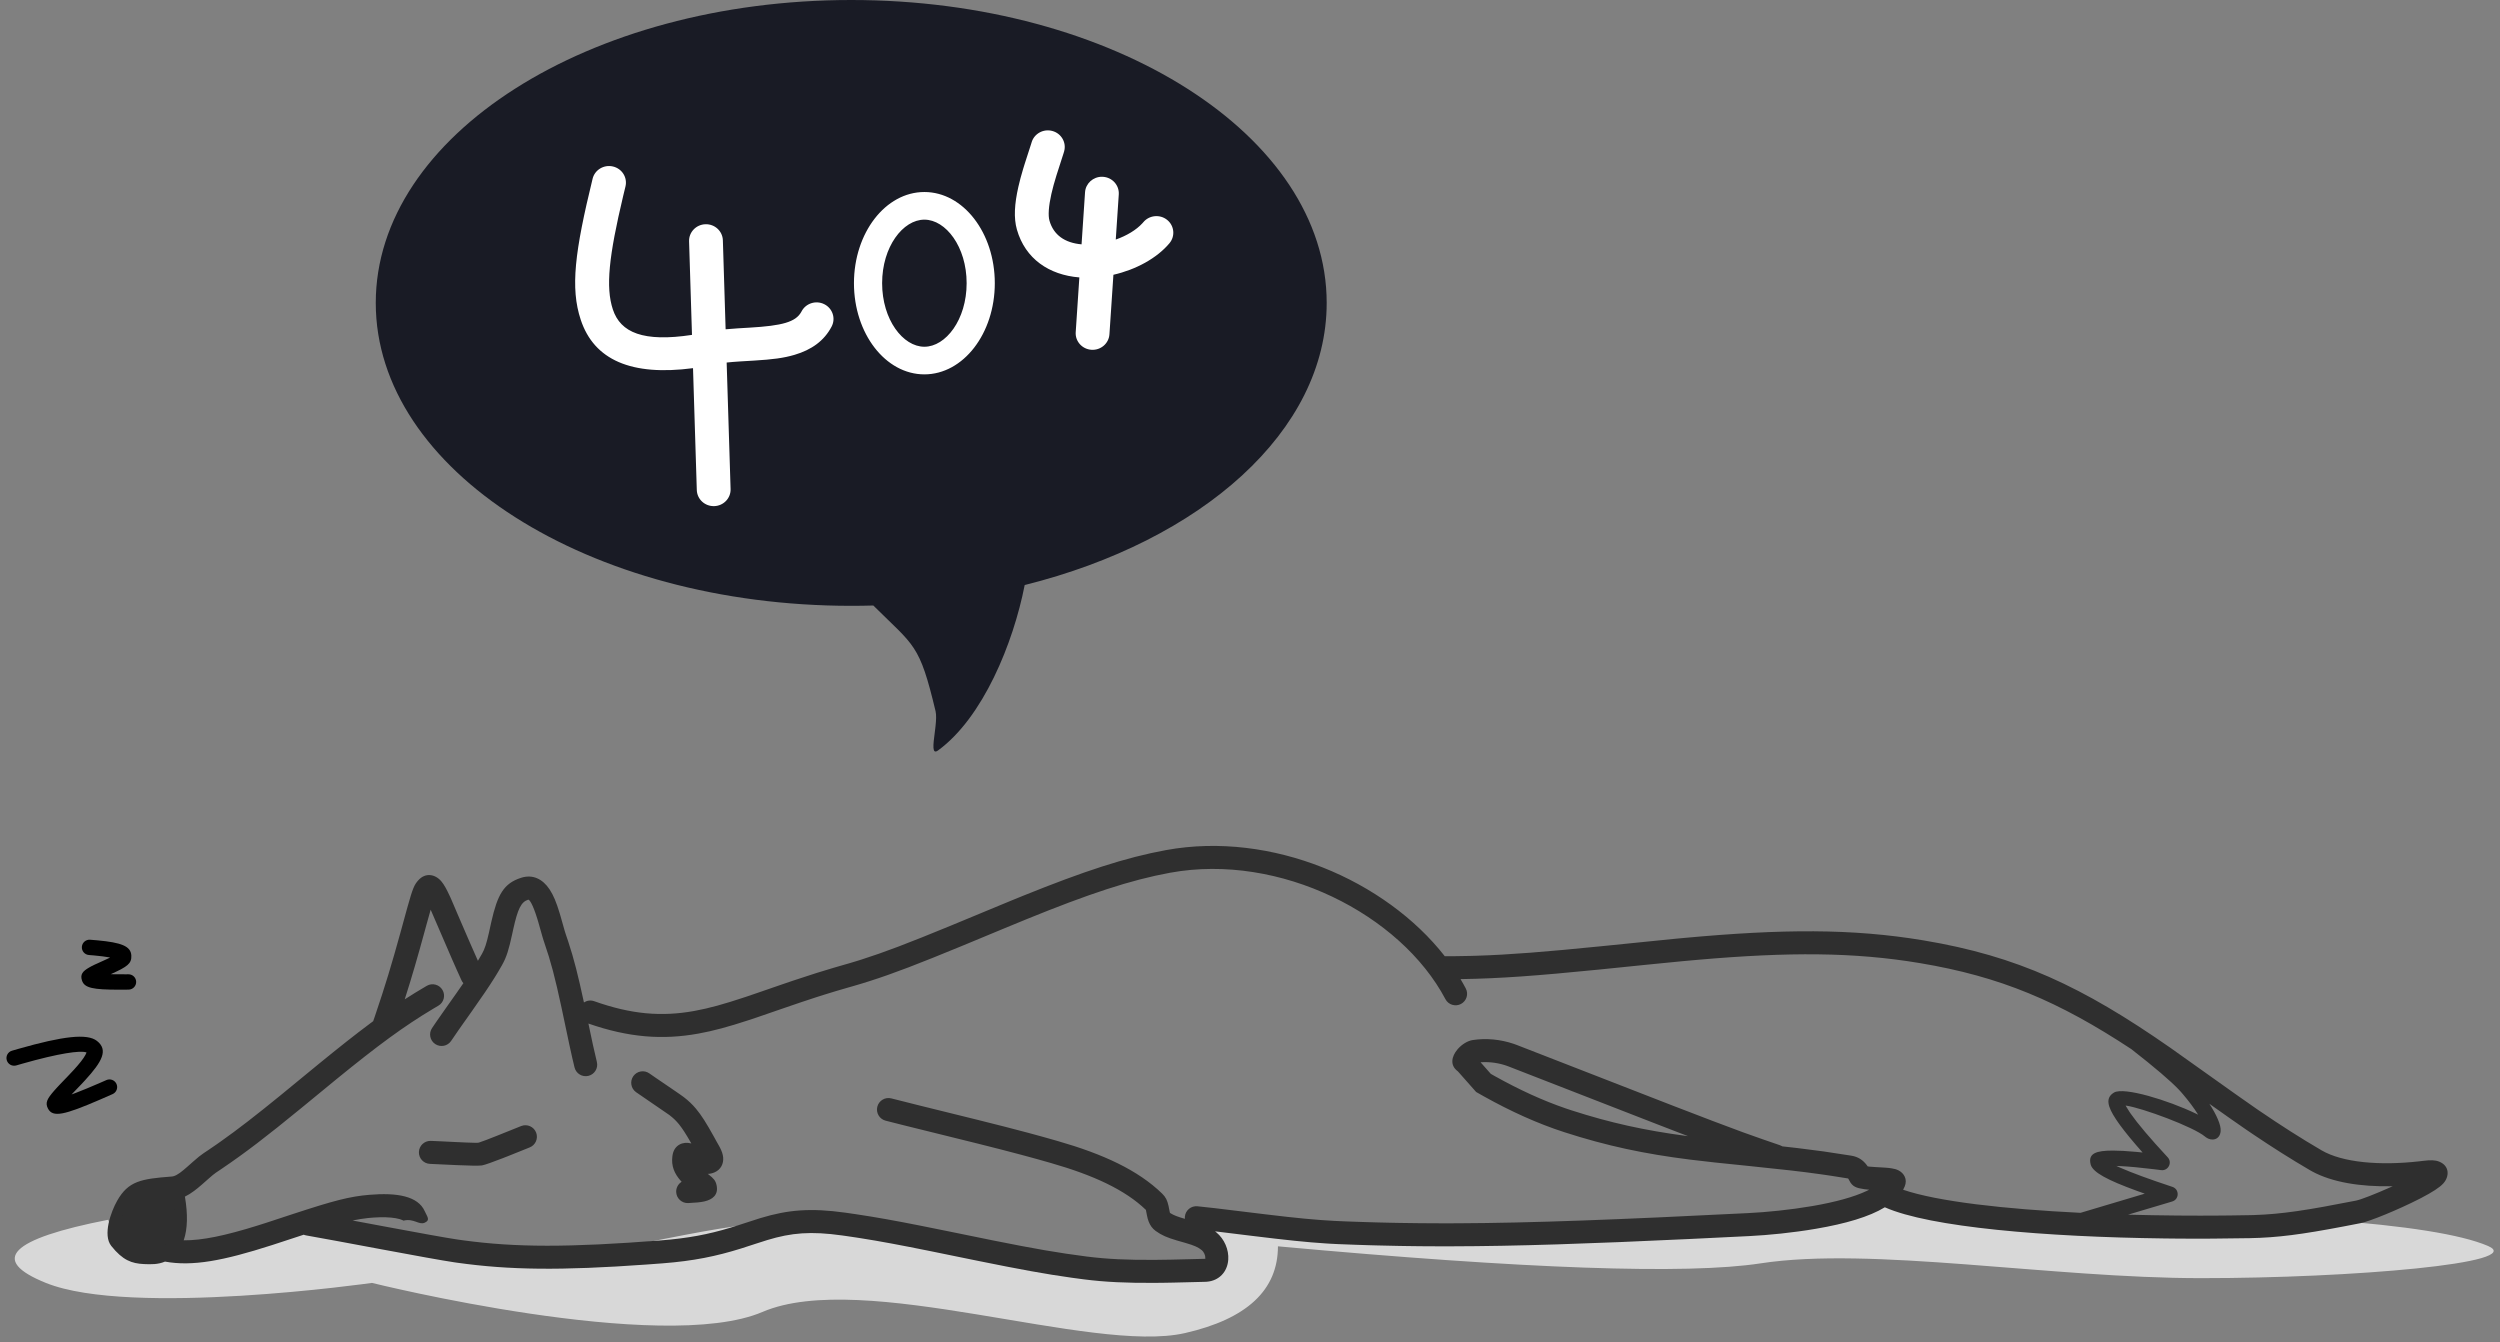
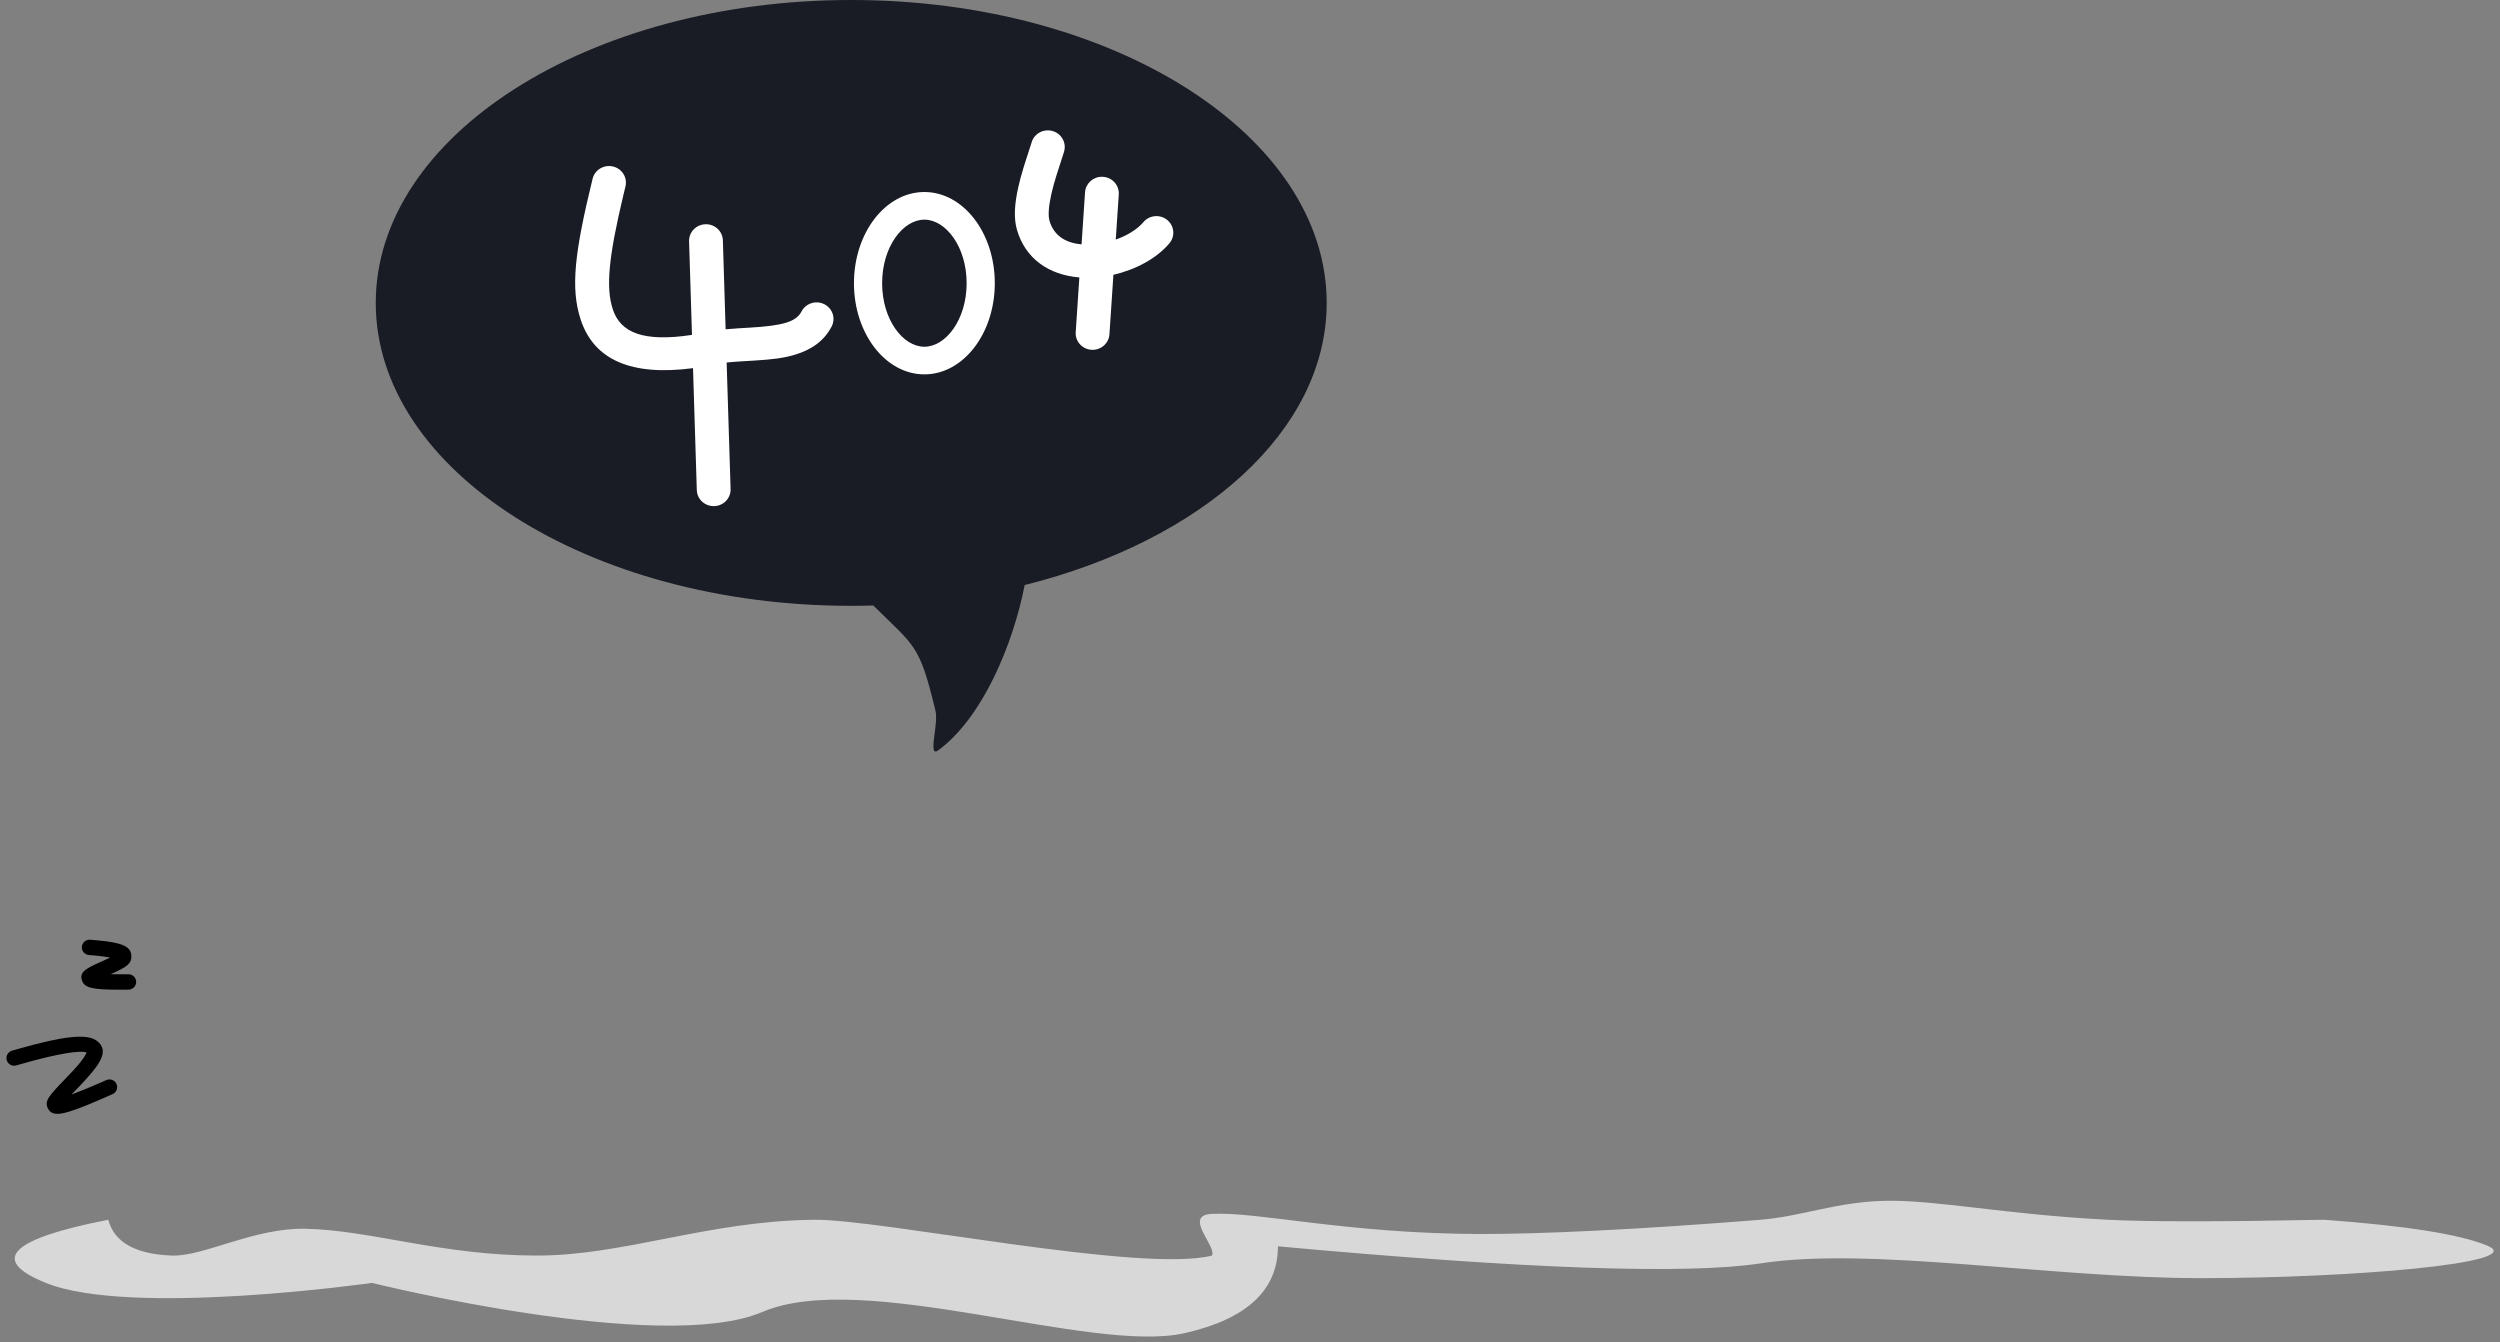
<svg xmlns="http://www.w3.org/2000/svg" width="326px" height="175px" viewBox="0 0 326 175" version="1.1">
  <rect x="0" y="0" width="326" height="175" fill="#808080" stroke="none" />
  <title>编组 6</title>
  <g id="页面-1" stroke="none" stroke-width="1" fill="none" fill-rule="evenodd">
    <g id="404" transform="translate(-557, -219)">
      <g id="编组-6" transform="translate(557.842, 219)">
-         <path d="M13.274,159.056 C0.456,161.559 -2.256,164.303 5.136,167.29 C16.225,171.77 47.66,167.29 47.66,167.29 C47.66,167.29 85.469,176.689 98.587,171.076 C111.704,165.463 141.514,176.6 153.658,173.838 C161.753,171.997 165.801,168.224 165.801,162.52 C198.126,165.481 219.105,166.222 228.74,164.741 C243.192,162.52 266.532,166.671 286.208,166.671 C305.884,166.671 328.82,164.699 323.574,162.464 C320.077,160.974 312.955,159.838 302.206,159.056 C288.672,159.325 279.267,159.325 273.991,159.056 C260.701,158.377 251.671,156.46 245.033,156.584 C238.704,156.702 234.07,158.627 228.74,159.056 C212.696,160.345 199.909,160.93 192.227,160.914 C174.714,160.877 163.343,157.999 157.201,158.286 C153.348,158.466 157.846,162.493 157.201,163.726 C156.13,165.773 151.739,165.369 151.235,165.463 C148.016,166.065 113.975,158.962 105.328,159.056 C91.439,159.206 80.594,163.726 69.172,163.726 C56.693,163.726 47.588,160.408 38.951,160.229 C32.315,160.092 25.673,163.867 21.6,163.726 C16.841,163.562 14.065,162.005 13.274,159.056 Z" id="路径-12" fill="#D8D8D8" />
-         <path d="M187.56,124.693 L188.833,124.687 C189.506,124.68 190.172,124.669 190.837,124.652 L191.637,124.63 C196.045,124.494 200.634,124.124 207.916,123.393 L217.512,122.424 L218.658,122.317 C231.596,121.121 240.695,121.075 249.982,122.625 C262.247,124.673 270.707,128.64 282.181,136.637 L290.738,142.72 C291.795,143.467 292.743,144.132 293.415,144.595 L293.705,144.794 C296.553,146.739 299.188,148.424 301.881,149.998 C304.629,151.604 309.48,152.022 314.657,151.433 L315.143,151.375 C316.075,151.258 316.699,151.262 317.226,151.476 C318.627,152.044 318.561,153.445 317.764,154.322 C317.275,154.861 316.319,155.466 314.908,156.201 L314.599,156.36 C311.929,157.723 308.227,159.253 306.951,159.505 L304.775,159.927 C299.286,160.972 296.175,161.385 292.521,161.457 C290.896,161.488 289.25,161.509 287.596,161.517 L285.747,161.522 L283.922,161.517 L282.648,161.508 L281.358,161.494 C265.888,161.297 250.824,160.044 244.941,157.43 C242.891,158.675 239.835,159.567 235.986,160.227 C232.907,160.756 229.743,161.06 227.309,161.183 L219.506,161.564 C206.355,162.184 196.88,162.502 188.392,162.52 L186.784,162.52 L184.669,162.509 C184.319,162.506 183.97,162.502 183.622,162.498 L182.58,162.484 L181.601,162.468 C180.622,162.451 179.648,162.429 178.672,162.403 L177.696,162.376 L175.983,162.321 L173.645,162.232 C173.331,162.218 173.021,162.202 172.711,162.185 L172.093,162.148 C169.515,161.986 166.868,161.703 162.42,161.157 L158.279,160.649 C158.042,160.621 157.818,160.594 157.602,160.569 L157.761,160.694 C158.821,161.565 159.418,162.964 159.322,164.278 C159.209,165.834 158.14,167.014 156.513,167.14 L156.182,167.153 L152.162,167.252 C151.774,167.26 151.421,167.266 151.04,167.272 L149.733,167.287 C146.126,167.311 143.279,167.185 140.491,166.828 L138.908,166.616 C135.469,166.135 132.208,165.537 126.721,164.423 L120.476,163.146 C116.541,162.351 113.933,161.862 111.377,161.46 L110.787,161.368 L109.6,161.192 C109.4,161.163 109.198,161.135 108.995,161.106 C104.876,160.529 102.361,160.748 99.199,161.707 L97.831,162.144 L97.639,162.206 L97.254,162.331 C96.616,162.539 96.025,162.731 95.804,162.801 C92.549,163.82 89.595,164.426 85.577,164.738 L83.498,164.893 C72.232,165.703 65.58,165.608 58.812,164.664 L58.406,164.606 C55.345,164.164 42.561,161.695 39.088,161.099 C38.974,161.08 38.866,161.048 38.765,161.006 L34.834,162.294 L34.597,162.371 C28.244,164.413 24.239,165.163 20.672,164.513 C19.777,164.895 18.857,164.878 17.933,164.835 C16.331,164.761 15.158,164.341 13.664,162.464 C12.541,161.053 13.608,158.043 14.436,156.578 C15.889,154.007 17.569,153.725 21.492,153.423 C21.659,153.41 21.941,153.413 22.534,152.994 L22.676,152.892 C22.929,152.704 23.177,152.501 23.539,152.185 L24.397,151.426 C25.001,150.897 25.293,150.661 25.679,150.398 L26.41,149.908 L27.343,149.269 L27.938,148.851 C30.221,147.238 32.509,145.46 35.685,142.874 L40.714,138.745 C43.325,136.612 45.476,134.908 47.433,133.451 L47.821,133.164 L48.072,132.435 C49.359,128.659 50.292,125.552 51.373,121.625 L52.29,118.288 C52.997,115.764 53.185,115.38 53.698,114.798 C54.621,113.751 55.921,113.967 56.738,114.961 C57.09,115.39 57.423,116 57.878,116.997 L58.012,117.296 C58.082,117.463 58.354,118.101 58.735,118.989 L58.918,119.416 C58.982,119.563 59.047,119.716 59.115,119.873 L59.323,120.355 C59.571,120.931 59.839,121.55 60.111,122.176 L60.462,122.982 L60.696,123.516 C60.967,124.135 61.233,124.737 61.478,125.287 C61.658,124.987 61.833,124.687 62.012,124.374 C62.363,123.758 62.596,123.036 62.903,121.679 L63.225,120.215 C64.033,116.669 64.827,115.195 67.115,114.462 C68.632,113.976 69.925,114.627 70.819,115.969 C71.329,116.735 71.711,117.678 72.118,119.017 L72.22,119.36 C72.3,119.633 72.661,120.927 72.798,121.395 L72.826,121.488 C72.883,121.675 72.935,121.837 72.985,121.98 L73.261,122.794 C74,125.033 74.533,127.141 75.302,130.71 L75.304,130.72 C75.684,130.468 76.173,130.392 76.636,130.555 C81.485,132.274 85.412,132.602 89.693,131.829 C91.622,131.48 93.589,130.932 96.372,130.004 L98.059,129.429 L100.983,128.419 L102.654,127.85 C103.709,127.495 104.668,127.182 105.648,126.874 C106.396,126.639 107.135,126.414 107.873,126.197 L109.965,125.593 C110.262,125.505 110.557,125.417 110.851,125.326 L111.44,125.143 C114.482,124.18 117.611,122.981 123.057,120.74 L130.966,117.462 L132.558,116.813 C140.429,113.633 145.93,111.814 151.23,110.848 C164.96,108.348 179.804,114.773 187.56,124.693 Z M151.767,113.8 C146.572,114.746 141.071,116.587 133.019,119.864 L130.2,121.024 L124.675,123.318 C118.971,125.671 115.708,126.931 112.553,127.937 L111.562,128.246 L111.064,128.396 L110.181,128.655 L109.796,128.764 C108.717,129.07 107.643,129.392 106.548,129.736 L105.589,130.041 C104.949,130.247 104.299,130.462 103.606,130.695 L101.427,131.44 L97.832,132.678 L96.807,133.02 C94.162,133.889 92.197,134.425 90.226,134.781 C85.505,135.634 81.115,135.286 75.888,133.472 L76.471,136.227 C76.654,137.058 76.81,137.735 76.991,138.482 C77.186,139.287 76.692,140.098 75.887,140.293 C75.082,140.488 74.271,139.994 74.076,139.188 L73.78,137.938 C73.664,137.43 73.546,136.898 73.411,136.272 L72.377,131.378 C71.537,127.478 70.994,125.394 70.15,122.963 L70.022,122.574 L69.893,122.148 C69.73,121.585 69.408,120.43 69.341,120.203 L69.195,119.721 C68.623,117.892 68.192,117.267 68.031,117.319 C67.116,117.612 66.674,118.503 66.079,121.197 L65.963,121.733 C65.524,123.774 65.22,124.803 64.618,125.859 C64.453,126.149 64.291,126.427 64.127,126.703 L63.879,127.115 L63.624,127.528 C62.889,128.704 62.034,129.955 60.703,131.843 L59.361,133.742 L58.962,134.311 C58.593,134.84 58.305,135.261 57.987,135.733 C57.525,136.421 56.593,136.603 55.906,136.141 C55.218,135.679 55.035,134.747 55.498,134.06 L56.032,133.272 C56.359,132.797 56.716,132.287 57.214,131.581 L58.681,129.503 C59.012,129.032 59.309,128.604 59.581,128.209 C59.485,128.103 59.405,127.98 59.342,127.844 L58.769,126.578 C58.561,126.111 58.338,125.607 58.109,125.086 L55.317,118.625 L54.779,120.546 L54.521,121.487 C53.626,124.771 52.85,127.46 51.934,130.315 C52.873,129.709 53.819,129.13 54.807,128.552 C55.523,128.135 56.441,128.376 56.859,129.091 C57.277,129.806 57.036,130.725 56.32,131.143 L55.668,131.528 C51.787,133.846 48.436,136.324 43.049,140.712 L38.377,144.549 C33.973,148.153 31.21,150.282 28.091,152.393 L27.303,152.923 C27.056,153.097 26.811,153.299 26.327,153.725 L25.49,154.464 C25.08,154.821 24.786,155.062 24.46,155.303 C24.069,155.593 23.685,155.835 23.307,156.021 L23.269,156.038 L23.279,156.09 C23.656,158.314 23.628,160.246 23.114,161.737 C25.536,161.76 28.527,161.123 32.687,159.829 L33.912,159.44 L37.451,158.276 C42.707,156.555 44.748,156.021 47.312,155.804 C50.932,155.497 53.658,155.967 54.541,157.933 C54.881,158.689 55.297,159.1 54.541,159.44 C53.786,159.779 53.15,158.855 51.805,159.163 C51.822,159.202 51.803,159.184 51.698,159.129 C51.489,159.022 51.17,158.925 50.761,158.855 C49.997,158.723 49.002,158.695 47.927,158.766 L47.397,158.808 L47.063,158.842 C46.439,158.91 45.819,159.008 45.13,159.154 C46.372,159.386 47.703,159.635 49.034,159.883 L49.833,160.032 C53.685,160.749 57.397,161.429 58.835,161.637 L59.62,161.746 C66.421,162.661 73.23,162.687 85.345,161.747 C88.902,161.47 91.533,160.958 94.372,160.102 L95.123,159.869 C95.81,159.648 97.517,159.088 98.206,158.874 L98.329,158.836 C101.899,157.754 104.851,157.496 109.411,158.135 L110.722,158.325 C113.309,158.71 115.755,159.147 119.307,159.852 L122.792,160.556 L128.73,161.768 C134.086,162.843 137.191,163.381 140.872,163.852 C143.51,164.19 146.237,164.311 149.728,164.287 L151.886,164.257 L156.243,164.15 L156.327,164.157 C156.335,164.156 156.329,164.146 156.329,164.108 L156.33,164.06 C156.355,163.716 156.162,163.263 155.857,163.013 C155.4,162.638 154.899,162.416 153.79,162.091 L152.644,161.764 C151.353,161.383 150.653,161.087 149.865,160.521 C149.416,160.199 149.122,159.77 148.932,159.261 C148.836,159.004 148.784,158.804 148.715,158.455 L148.595,157.836 C148.587,157.786 148.59,157.776 148.61,157.795 C145.896,155.163 141.762,153.255 136.238,151.669 L134.686,151.229 C134.431,151.158 134.175,151.087 133.92,151.016 L132.162,150.54 C130.56,150.112 128.811,149.664 126.611,149.113 L116.859,146.699 L114.643,146.137 C113.84,145.931 113.356,145.114 113.562,144.311 C113.768,143.509 114.585,143.025 115.387,143.231 L119.186,144.187 L126.502,145.994 C129.271,146.684 131.347,147.214 133.247,147.724 L135.011,148.205 L135.593,148.368 L137.066,148.786 C143.026,150.497 147.543,152.582 150.698,155.641 C151.176,156.104 151.372,156.53 151.534,157.25 L151.686,158.007 C151.697,158.056 151.706,158.095 151.715,158.127 L151.724,158.16 L151.825,158.225 C152.242,158.482 152.743,158.67 153.663,158.935 C153.655,158.838 153.655,158.739 153.666,158.637 C153.75,157.813 154.487,157.214 155.311,157.299 L157.576,157.545 L164.234,158.355 C168.256,158.839 170.666,159.075 173.195,159.206 L174.622,159.27 L176.816,159.347 L178.755,159.405 L180.692,159.45 L181.662,159.469 C183.443,159.5 185.237,159.518 187.072,159.52 L189.127,159.518 C198.975,159.476 210.264,159.035 227.159,158.186 C229.482,158.07 232.534,157.776 235.479,157.271 C238.464,156.758 240.913,156.087 242.575,155.299 L242.902,155.136 L242.808,155.129 C242.647,155.115 242.504,155.1 242.366,155.082 L242.229,155.064 C241.233,154.921 240.707,154.74 240.321,153.961 C240.198,153.713 240.156,153.674 240.133,153.67 L238.077,153.344 C237.77,153.297 237.469,153.252 237.169,153.209 L236.573,153.123 C234.094,152.772 231.625,152.495 227.334,152.056 L222.821,151.592 C221.584,151.46 220.569,151.343 219.529,151.212 C213.622,150.468 208.72,149.44 203.146,147.638 C199.687,146.519 196.219,144.955 192.63,142.952 L191.645,142.393 L189.265,139.703 L189.236,139.683 C188.182,138.892 188.462,137.736 189.206,136.85 L189.297,136.745 C189.806,136.183 190.521,135.723 191.214,135.619 C192.962,135.356 194.829,135.534 196.532,136.113 L196.989,136.279 L217.323,144.189 C221.083,145.641 224.419,146.914 226.344,147.614 L226.568,147.695 C228.179,148.276 229.734,148.82 231.257,149.335 C231.35,149.367 231.437,149.406 231.519,149.452 L231.569,149.484 L233.538,149.707 C235.985,149.995 237.852,150.261 240.301,150.658 L240.616,150.709 C241.455,150.846 242.094,151.276 242.577,151.919 L242.705,152.1 L242.979,152.132 C243.142,152.148 243.335,152.162 243.579,152.177 L244.947,152.258 C245.318,152.284 245.564,152.31 245.817,152.35 C246.163,152.404 246.44,152.475 246.706,152.607 C247.434,152.97 247.929,153.772 247.529,154.72 C247.469,154.863 247.4,155.004 247.323,155.142 C251.816,156.678 260.541,157.664 270.458,158.153 L278.836,155.654 L277.803,155.285 C273.955,153.883 272.126,152.894 271.801,151.914 L271.778,151.836 C271.409,150.363 272.556,150.035 274.695,150.035 C275.489,150.035 276.503,150.092 277.739,150.206 L278.554,150.286 L278.507,150.233 C277.296,148.868 276.345,147.715 275.652,146.772 L275.338,146.333 L275.077,145.949 C273.965,144.264 273.683,143.148 274.827,142.467 C276.107,141.705 281.876,143.468 285.514,145.22 L285.793,145.355 L285.745,145.276 C285.25,144.486 284.597,143.601 283.803,142.676 L283.534,142.366 L283.298,142.109 C282.225,140.972 280.142,139.192 277.072,136.797 C267.601,130.564 260.021,127.343 249.488,125.585 C240.906,124.152 232.426,124.129 220.606,125.154 L218.473,125.347 L213.823,125.805 L207.608,126.439 C199.468,127.25 194.692,127.602 189.611,127.677 C189.851,128.077 190.078,128.482 190.294,128.89 C190.681,129.622 190.401,130.53 189.669,130.917 C188.937,131.304 188.029,131.024 187.642,130.292 C181.783,119.211 166.042,111.2 151.767,113.8 Z M16.949,156.645 C16.582,157.294 16.046,160.577 16.283,161.001 C17.287,162.799 18.425,162.913 19.857,161.492 C20.551,160.803 20.743,158.876 20.264,156.276 L20.238,156.148 L20.146,156.104 C18.602,155.329 17.561,155.561 16.949,156.645 Z M287.258,143.932 L287.28,143.964 C287.74,144.674 288.102,145.336 288.355,145.925 C288.631,146.568 288.769,147.096 288.729,147.52 C288.624,148.649 287.559,148.851 286.817,148.309 L286.722,148.234 C285.196,146.936 278.475,144.467 276.41,144.175 L276.343,144.167 L276.414,144.299 C276.524,144.498 276.667,144.729 276.842,144.989 L276.979,145.19 C277.906,146.521 279.525,148.434 281.827,150.912 C282.464,151.598 281.895,152.705 280.966,152.585 L280.043,152.468 C278.25,152.25 276.792,152.114 275.674,152.061 L275.134,152.04 L275.635,152.267 C277.164,152.939 279.436,153.774 282.442,154.767 C283.371,155.074 283.351,156.396 282.414,156.675 L276.659,158.391 C278.755,158.449 280.874,158.488 282.992,158.506 L284.751,158.517 L285.95,158.519 L287.146,158.518 L288.932,158.507 L290.116,158.494 C290.903,158.485 291.686,158.472 292.463,158.457 L293.105,158.441 C296.72,158.324 300.017,157.813 306.371,156.561 C307.014,156.435 308.89,155.702 310.793,154.85 L311.164,154.681 L311.013,154.686 C306.957,154.763 303.296,154.176 300.677,152.762 L300.368,152.588 C297.915,151.155 295.515,149.635 292.973,147.923 L292.013,147.271 C291.018,146.592 289.161,145.282 287.258,143.932 Z M83.837,139.973 L84.684,140.56 C85.971,141.442 87.888,142.727 88.324,143.063 C88.947,143.544 89.447,144.018 89.931,144.599 C90.613,145.416 91.266,146.441 92.258,148.234 L92.602,148.861 C92.614,148.883 92.643,148.934 92.678,148.996 L92.87,149.332 L93.012,149.592 C93.033,149.633 93.054,149.674 93.075,149.715 C93.286,150.14 93.42,150.513 93.458,150.92 C93.535,151.735 93.162,152.519 92.331,152.877 C92.04,153.002 91.761,153.065 91.48,153.076 L91.455,153.075 L91.584,153.174 C92.207,153.665 92.474,153.942 92.604,154.565 C92.864,155.817 92.071,156.417 91.021,156.662 C90.546,156.772 89.88,156.838 88.898,156.881 C88.07,156.917 87.37,156.275 87.334,155.447 C87.311,154.912 87.571,154.43 87.982,154.146 L88.046,154.105 L87.925,153.975 C87.095,153.046 86.676,152.027 86.835,150.796 L86.869,150.576 C87.096,149.316 88.193,148.814 89.279,149.1 L89.309,149.108 L89.22,148.951 C88.591,147.851 88.138,147.154 87.717,146.629 L87.627,146.52 C87.289,146.114 86.947,145.79 86.491,145.438 L86.346,145.332 C85.614,144.806 83.113,143.139 82.099,142.419 C81.424,141.939 81.266,141.002 81.745,140.327 C82.225,139.652 83.162,139.493 83.837,139.973 Z M69.071,147.692 C69.369,148.465 68.984,149.333 68.211,149.631 L65.402,150.759 L65.163,150.853 L64.685,151.04 C63.494,151.502 62.374,151.912 62.001,151.972 C61.181,152.102 56.339,151.805 55.236,151.77 C54.408,151.744 53.758,151.051 53.784,150.223 C53.81,149.395 54.503,148.745 55.331,148.771 L56.532,148.822 C56.916,148.84 57.337,148.861 57.766,148.882 L58.412,148.914 C59.489,148.966 60.532,149.014 61.107,149.02 L61.327,149.02 C61.421,149.019 61.49,149.015 61.528,149.009 L61.641,148.981 C62.006,148.874 62.972,148.498 64.008,148.085 L67.028,146.872 C67.066,146.857 67.101,146.843 67.132,146.831 C67.905,146.533 68.773,146.919 69.071,147.692 Z M192.349,138.514 L192.227,138.523 L193.561,140.032 L194.087,140.329 C197.271,142.107 200.338,143.515 203.37,144.551 L204.069,144.783 C209.153,146.427 213.646,147.402 218.958,148.113 L219.271,148.153 L215.262,146.608 L195.831,139.048 C194.73,138.631 193.512,138.446 192.349,138.514 Z" id="形状结合" fill="#2F2F2F" fill-rule="nonzero" />
+         <path d="M13.274,159.056 C0.456,161.559 -2.256,164.303 5.136,167.29 C16.225,171.77 47.66,167.29 47.66,167.29 C47.66,167.29 85.469,176.689 98.587,171.076 C111.704,165.463 141.514,176.6 153.658,173.838 C161.753,171.997 165.801,168.224 165.801,162.52 C198.126,165.481 219.105,166.222 228.74,164.741 C243.192,162.52 266.532,166.671 286.208,166.671 C305.884,166.671 328.82,164.699 323.574,162.464 C320.077,160.974 312.955,159.838 302.206,159.056 C288.672,159.325 279.267,159.325 273.991,159.056 C260.701,158.377 251.671,156.46 245.033,156.584 C238.704,156.702 234.07,158.627 228.74,159.056 C212.696,160.345 199.909,160.93 192.227,160.914 C174.714,160.877 163.343,157.999 157.201,158.286 C153.348,158.466 157.846,162.493 157.201,163.726 C148.016,166.065 113.975,158.962 105.328,159.056 C91.439,159.206 80.594,163.726 69.172,163.726 C56.693,163.726 47.588,160.408 38.951,160.229 C32.315,160.092 25.673,163.867 21.6,163.726 C16.841,163.562 14.065,162.005 13.274,159.056 Z" id="路径-12" fill="#D8D8D8" />
        <path d="M110.158,0 C144.399,0 172.158,17.685 172.158,39.5 C172.158,56.23 155.832,70.531 132.777,76.289 C131.295,83.874 127.331,93.591 121.479,97.857 C120.66,98.454 120.85,97.09 121.048,95.545 L121.091,95.2 C121.098,95.142 121.106,95.084 121.112,95.026 L121.152,94.679 C121.232,93.933 121.27,93.22 121.156,92.74 C119.043,83.889 118.427,84.312 113.038,78.958 C112.083,78.986 111.123,79 110.158,79 C75.916,79 48.158,61.315 48.158,39.5 C48.158,17.685 75.916,0 110.158,0 Z" id="形状结合" fill="#191B25" />
        <path d="M79.088,21.71 C80.272,21.987 81.002,23.154 80.719,24.315 L80.423,25.54 C78.561,33.374 78.111,37.441 79.076,40.355 C80.078,43.377 83.044,44.637 89.393,43.669 L89.014,31.467 C88.977,30.274 89.934,29.277 91.15,29.241 C92.367,29.204 93.383,30.142 93.42,31.336 L93.779,42.94 C94.238,42.895 94.756,42.856 95.378,42.816 L96.901,42.725 C101.179,42.475 102.898,41.989 103.632,40.697 L103.679,40.61 C104.233,39.546 105.56,39.124 106.644,39.667 C107.728,40.209 108.159,41.511 107.606,42.575 C106.634,44.443 104.98,45.617 102.777,46.267 C101.329,46.695 99.928,46.871 97.488,47.021 L95.703,47.128 C94.962,47.176 94.395,47.221 93.914,47.275 L94.427,63.772 C94.464,64.966 93.508,65.963 92.291,65.999 C91.074,66.035 90.058,65.097 90.021,63.904 L89.527,48.008 C81.482,49.065 76.624,46.944 74.884,41.691 C73.513,37.552 74.112,32.82 76.432,23.309 C76.715,22.148 77.904,21.432 79.088,21.71 Z M119.697,25.039 C124.769,25.039 128.88,30.362 128.88,36.929 C128.88,43.495 124.769,48.818 119.697,48.818 C114.625,48.818 110.514,43.495 110.514,36.929 C110.514,30.362 114.625,25.039 119.697,25.039 Z M119.697,28.642 C116.911,28.642 114.187,32.169 114.187,36.929 C114.187,41.689 116.911,45.215 119.697,45.215 C122.483,45.215 125.207,41.689 125.207,36.929 C125.207,32.169 122.483,28.642 119.697,28.642 Z M136.386,17.079 C137.559,17.398 138.246,18.589 137.921,19.739 L137.836,20.02 C137.606,20.755 137.059,22.418 136.92,22.868 C136.642,23.764 136.423,24.557 136.256,25.298 C135.897,26.887 135.817,28.106 136.009,28.776 C136.539,30.635 138.002,31.672 140.194,31.863 L140.647,25.071 C140.724,23.923 141.702,23.042 142.861,23.051 L142.99,23.056 C144.205,23.134 145.125,24.163 145.046,25.354 L144.654,31.24 C146.079,30.737 147.334,29.982 148.122,29.118 L148.252,28.971 C149.025,28.049 150.414,27.916 151.354,28.674 C152.294,29.433 152.429,30.795 151.656,31.717 C150.013,33.676 147.278,35.162 144.347,35.83 L143.828,43.596 C143.749,44.787 142.7,45.69 141.485,45.612 C140.27,45.534 139.35,44.505 139.43,43.314 L139.906,36.176 C135.958,35.858 132.852,33.749 131.764,29.943 C131.329,28.42 131.449,26.591 131.952,24.363 C132.119,23.624 132.324,22.861 132.574,22.031 L132.798,21.306 C133.033,20.571 133.49,19.181 133.637,18.707 L133.673,18.585 C133.998,17.435 135.213,16.76 136.386,17.079 Z" id="形状结合" fill="#FFFFFF" fill-rule="nonzero" />
        <path d="M0.719,137.012 L1.539,136.775 C7.427,135.093 10.533,134.748 11.792,135.73 C13.307,136.911 12.492,138.422 10.239,140.879 L9.771,141.382 L8.489,142.717 L9.022,142.52 C9.884,142.192 10.956,141.749 12.254,141.183 L13.031,140.842 C13.536,140.618 14.127,140.847 14.35,141.352 C14.574,141.857 14.345,142.447 13.84,142.671 L12.256,143.365 C7.531,145.409 6.049,145.75 5.419,144.568 C5.009,143.798 5.32,143.267 6.226,142.224 L6.558,141.854 C6.68,141.721 6.815,141.577 6.968,141.415 L8.149,140.185 C8.38,139.943 8.58,139.73 8.765,139.528 C9.524,138.7 10.03,138.058 10.296,137.565 C10.355,137.457 10.397,137.365 10.425,137.29 L10.44,137.241 L10.416,137.232 C9.626,136.956 6.848,137.343 2.066,138.705 L1.282,138.931 C0.752,139.087 0.196,138.783 0.041,138.253 C-0.115,137.723 0.189,137.168 0.719,137.012 Z" id="路径-15" fill="#000000" fill-rule="nonzero" />
        <path d="M12.333,121.987 C12.725,121.598 13.359,121.601 13.747,121.994 L14.411,122.675 C16.555,124.918 17.222,126.105 16.45,127.084 C15.804,127.904 15.105,127.826 13.001,127.203 L12.83,127.151 L12.963,127.274 C13.344,127.621 13.789,128.013 14.301,128.451 L14.562,128.674 C14.983,129.032 15.034,129.663 14.677,130.084 C14.319,130.504 13.688,130.556 13.267,130.198 L12.3,129.368 C9.778,127.175 9.068,126.27 9.452,125.335 C9.779,124.535 10.332,124.467 11.249,124.642 L11.646,124.726 C11.771,124.756 11.9,124.79 12.07,124.838 L13.336,125.216 C13.571,125.286 13.777,125.346 13.961,125.397 L14.192,125.458 L14.096,125.336 C13.774,124.935 13.342,124.451 12.794,123.881 L12.326,123.401 C11.937,123.008 11.94,122.375 12.333,121.987 Z" id="路径-19" fill="#000000" fill-rule="nonzero" transform="translate(13.057, 126.067) rotate(-41) translate(-13.057, -126.067) " />
-         <ellipse id="椭圆形" fill="#2F2F2F" cx="18.658" cy="159" rx="3.5" ry="4" />
      </g>
    </g>
  </g>
</svg>